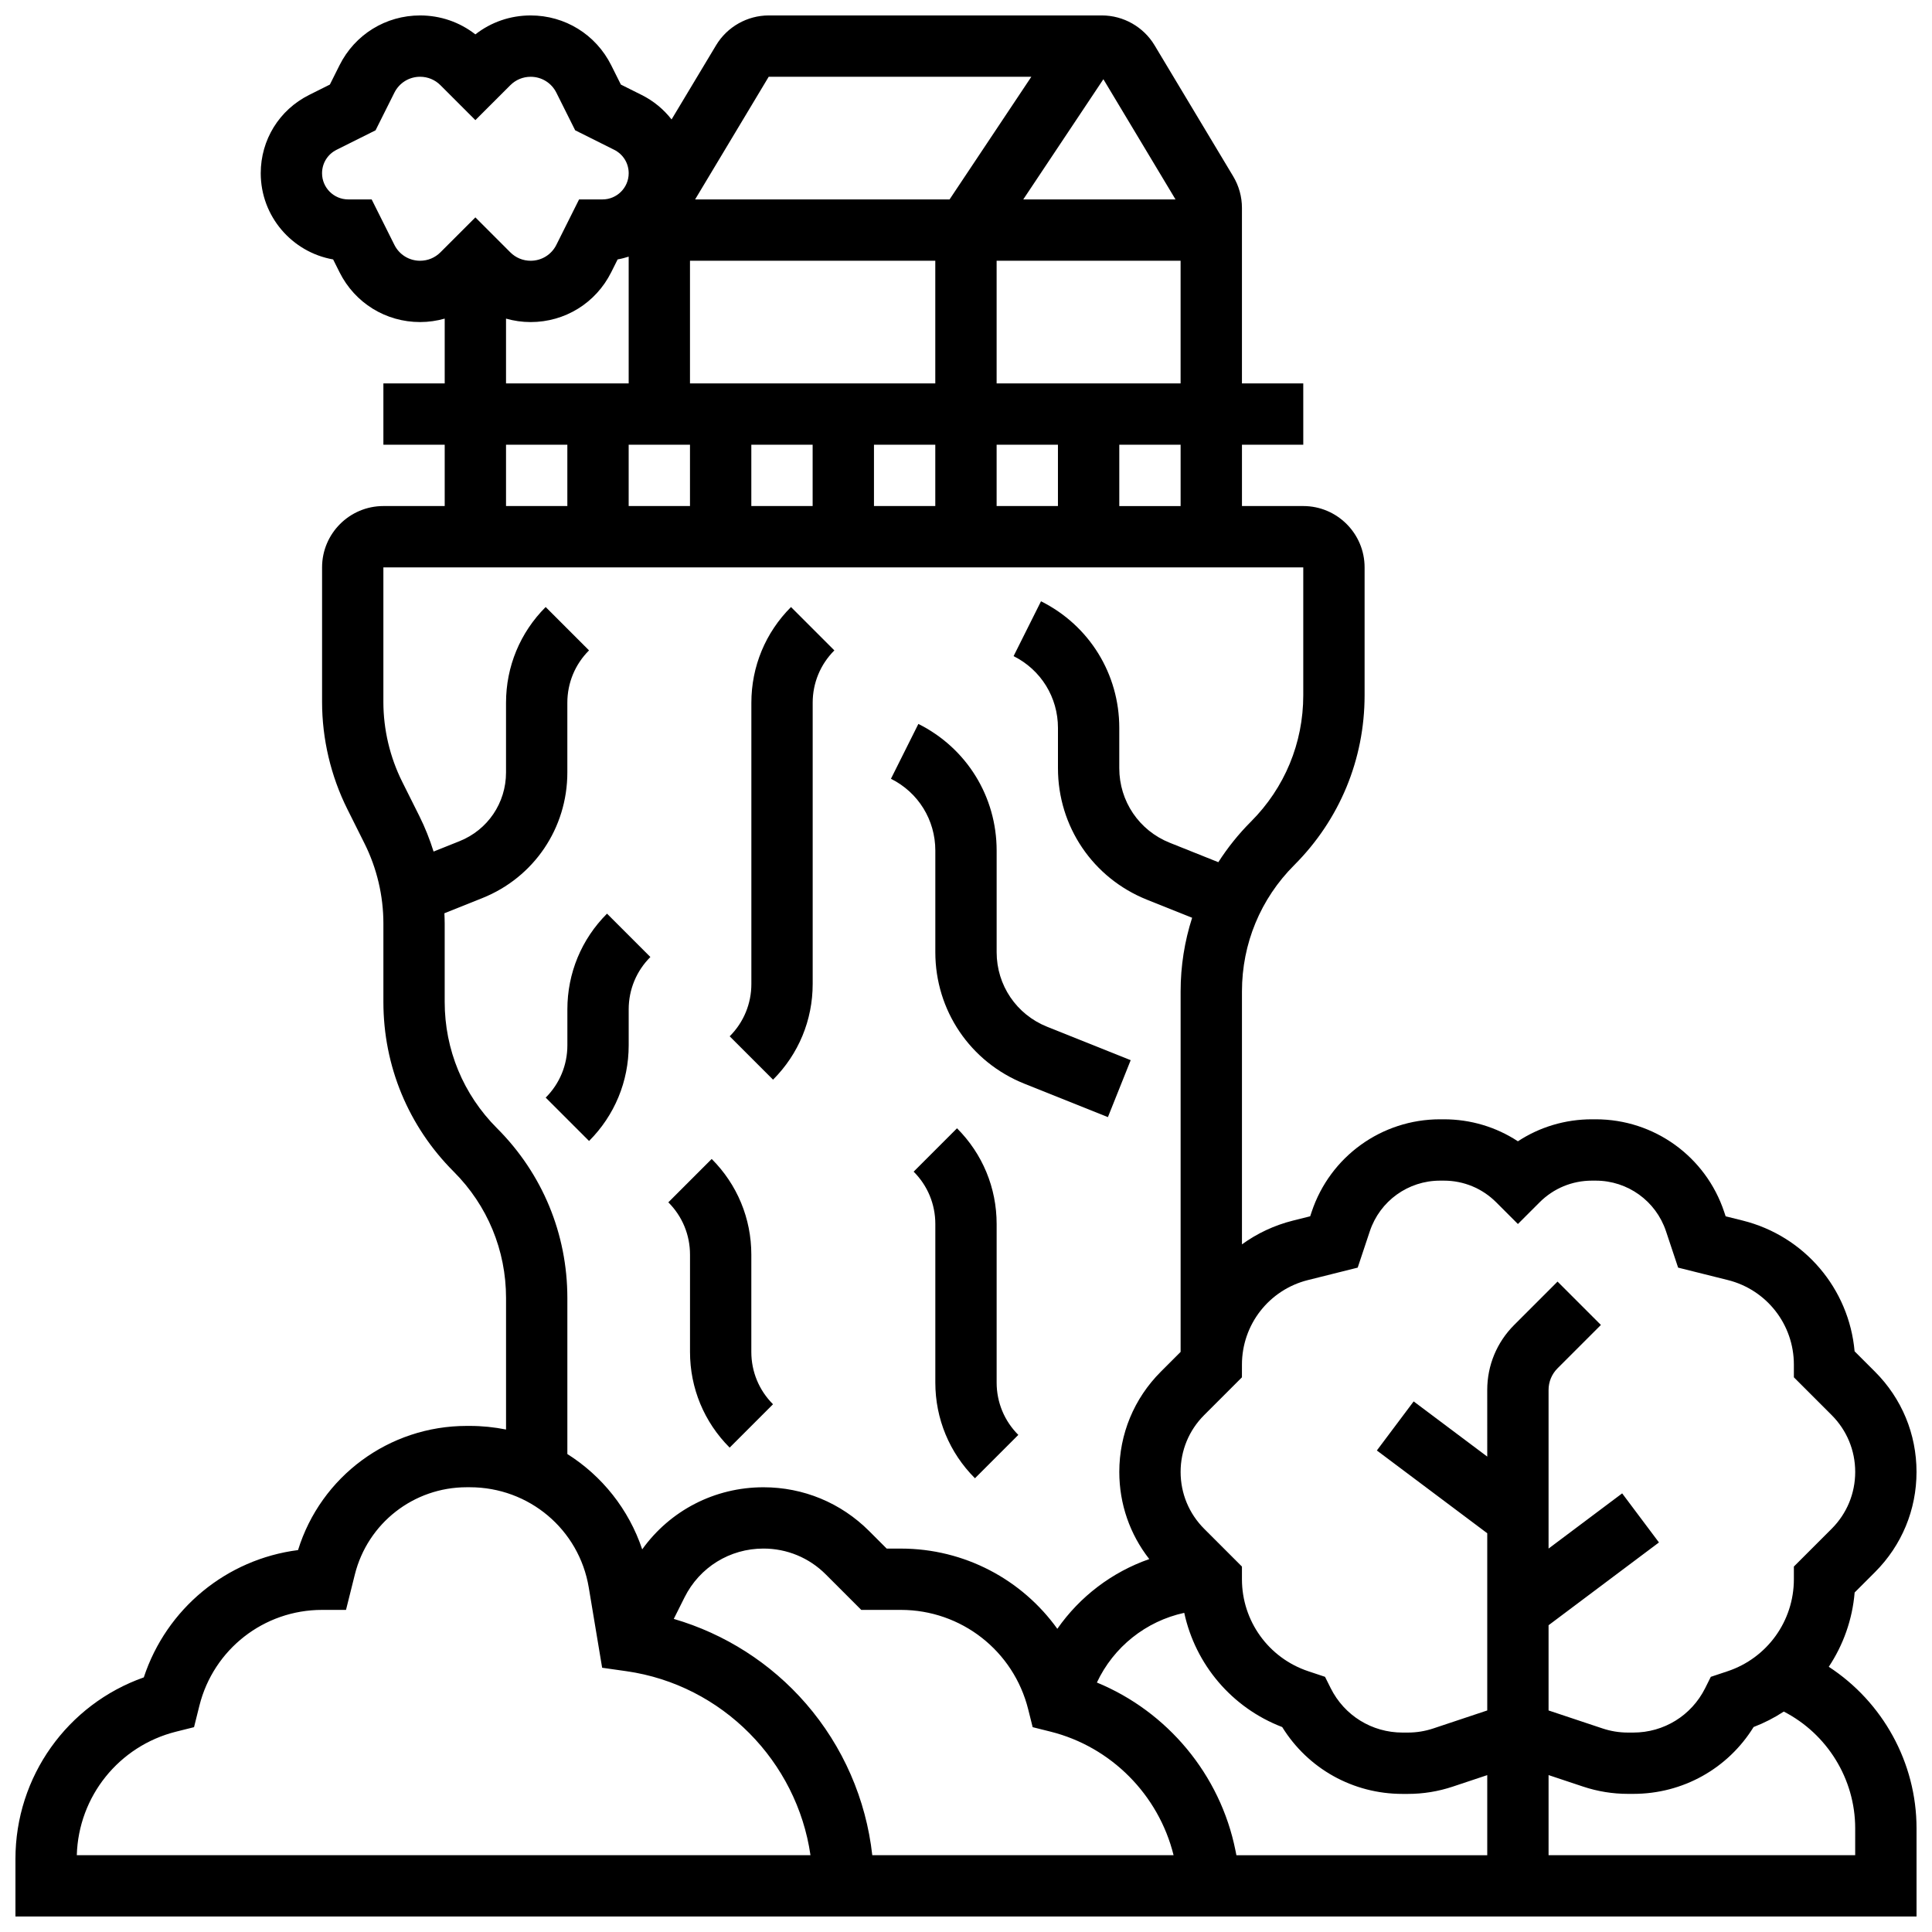
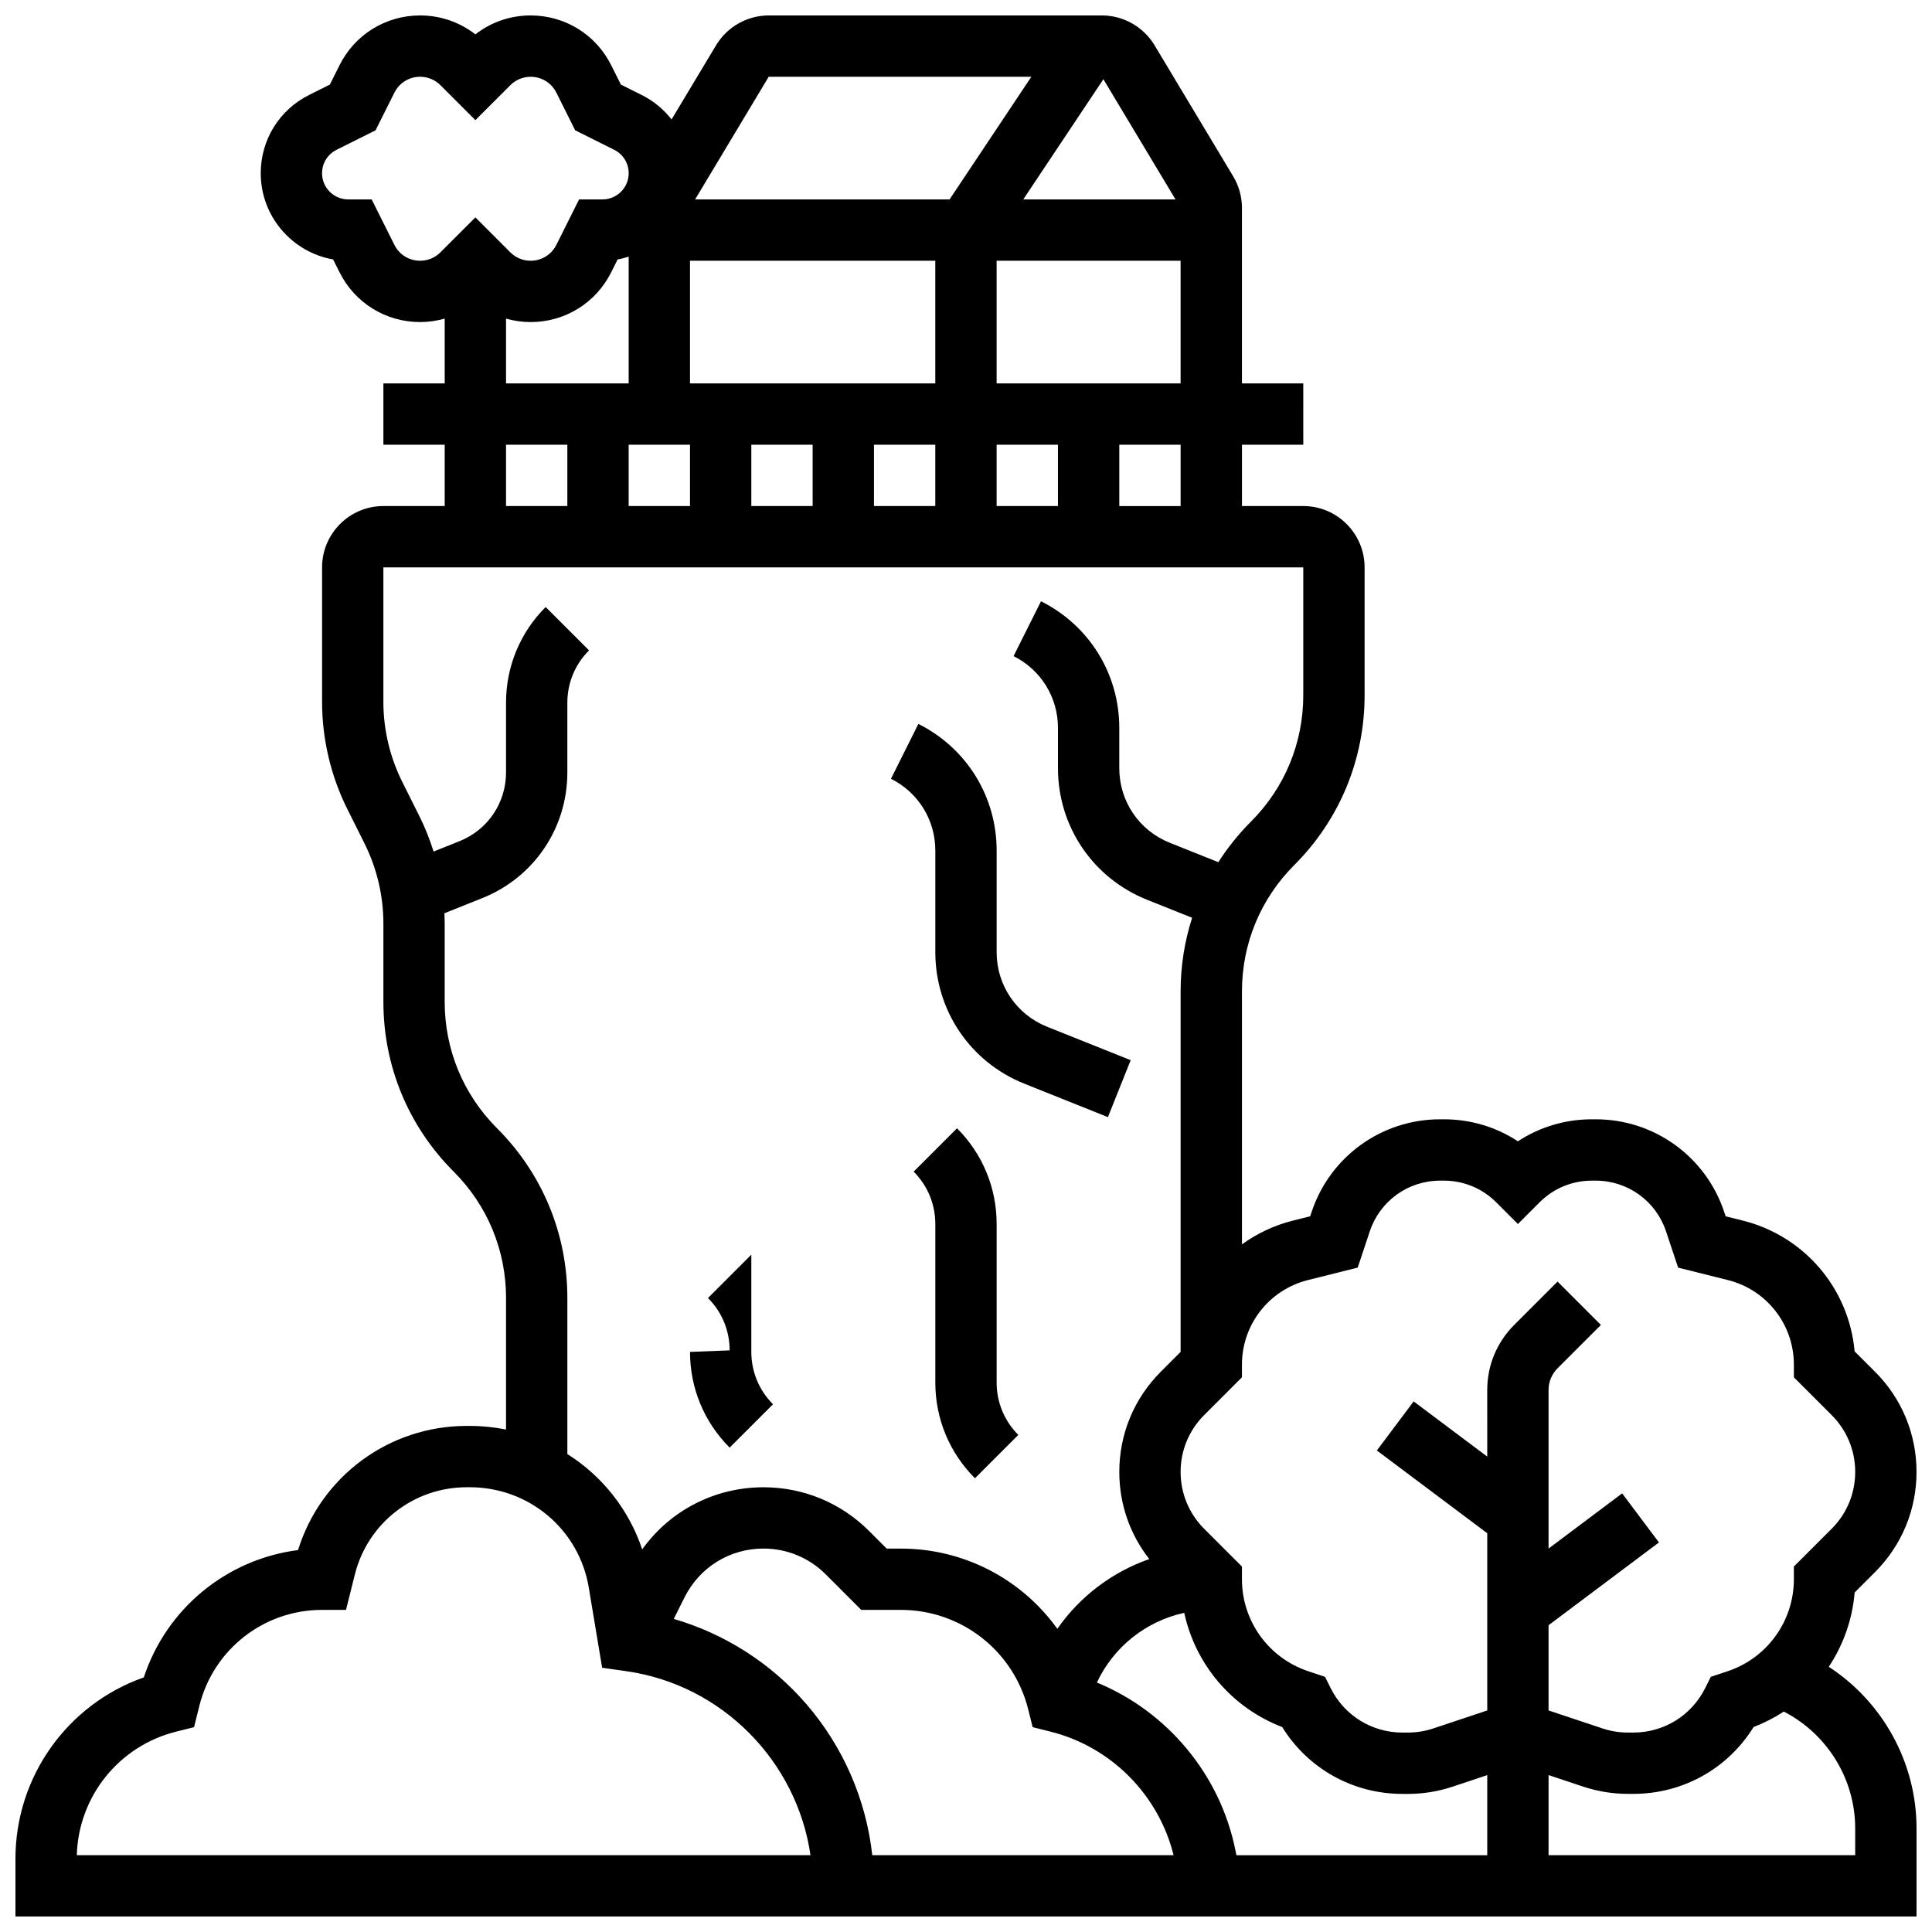
<svg xmlns="http://www.w3.org/2000/svg" width="800px" height="800px" version="1.1" viewBox="144 144 512 512">
  <defs>
    <clipPath id="a">
      <path d="m148.09 148.09h503.81v503.81h-503.81z" />
    </clipPath>
  </defs>
  <g clip-path="url(#a)">
    <path d="m628.64 585.72c3.84-5.781 6.266-12.52 6.859-19.695l5.398-5.398c7.094-7.094 11-16.523 11-26.551 0-10.031-3.906-19.461-11-26.555l-5.41-5.406c-1.473-16.574-13.25-30.551-29.648-34.652l-4.527-1.129-0.391-1.176c-4.887-14.676-18.562-24.531-34.027-24.531h-1.016c-7.074 0-13.836 2.035-19.617 5.828-5.781-3.793-12.543-5.828-19.617-5.828h-1.016c-15.465 0-29.141 9.855-34.027 24.527l-0.391 1.176-4.527 1.133c-5.004 1.25-9.57 3.426-13.551 6.309v-67.039c0-12.648 4.926-24.543 13.871-33.488 12.012-12.023 18.629-27.996 18.629-44.988v-33.898c0-8.961-7.293-16.25-16.25-16.25h-16.25v-16.25h16.25l-0.004-16.254h-16.25v-46.504c0-2.945-0.801-5.836-2.316-8.363l-20.852-34.754c-2.922-4.867-8.262-7.891-13.938-7.891h-88.309c-5.676 0-11.016 3.023-13.938 7.891l-11.805 19.672c-2.086-2.672-4.762-4.906-7.934-6.492l-5.5-2.75-2.562-5.125c-4.07-8.141-12.25-13.195-21.352-13.195-5.371 0-10.477 1.762-14.645 5.019-4.172-3.258-9.273-5.019-14.648-5.019-9.098 0-17.281 5.055-21.352 13.195l-2.562 5.125-5.5 2.75c-7.91 3.957-12.82 11.902-12.82 20.746 0 11.422 8.297 20.941 19.184 22.844l1.703 3.406c4.066 8.137 12.246 13.191 21.348 13.191 2.238 0 4.426-0.324 6.519-0.914v17.168h-16.25v16.25h16.25v16.25l-16.25 0.004c-8.961 0-16.25 7.293-16.25 16.25v35.656c0 9.824 2.32 19.66 6.715 28.449l4.535 9.074c3.269 6.543 5 13.863 5 21.18v20.801c0 16.992 6.617 32.965 18.633 44.98 8.945 8.945 13.871 20.84 13.871 33.488v34.855c-3.109-0.621-6.32-0.957-9.605-0.957h-0.82c-20.633 0-38.648 13.402-44.699 32.906-18.91 2.418-34.855 15.477-40.875 33.738-20.25 7.141-34.016 26.289-34.016 48.121v15.25h503.81v-23.379c0-17.457-9.012-33.52-23.258-42.801zm-138.02-102.49 13.184-3.297 3.211-9.637c2.676-8.023 10.156-13.414 18.613-13.414h1.016c5.238 0 10.164 2.039 13.871 5.746l5.746 5.746 5.746-5.746c3.707-3.707 8.633-5.746 13.871-5.746h1.016c8.457 0 15.938 5.391 18.613 13.414l3.211 9.637 13.18 3.293c10.301 2.578 17.496 11.793 17.496 22.41v3.363l10.012 10.012c4.023 4.027 6.242 9.375 6.242 15.066s-2.215 11.039-6.238 15.062l-10.016 10.012v3.367c0 11.078-7.062 20.875-17.566 24.379l-4.445 1.48-1.504 3.012c-3.629 7.25-10.922 11.758-19.031 11.758h-1.438c-2.289 0-4.555-0.367-6.727-1.094l-14.297-4.766v-22.582l29.254-21.941-9.75-13.004-19.504 14.629v-42.023c0-2.172 0.844-4.211 2.379-5.746l11.492-11.492-11.492-11.492-11.492 11.492c-4.606 4.606-7.141 10.727-7.141 17.238l0.004 17.648-19.504-14.625-9.75 13.004 29.254 21.934v46.961l-14.293 4.766c-2.176 0.727-4.438 1.094-6.727 1.094h-1.438c-8.109 0-15.402-4.508-19.027-11.762l-1.504-3.012-4.441-1.48c-10.516-3.504-17.578-13.301-17.578-24.375v-3.363l-10.012-10.012c-4.023-4.031-6.242-9.379-6.242-15.066 0-5.691 2.215-11.039 6.238-15.062l10.012-10.012 0.004-3.367c0-10.617 7.195-19.832 17.492-22.406zm-19.207 151.18c-4.023-20.121-18.047-36.832-36.727-44.523 4.426-9.434 12.996-16.262 23.152-18.469 2.957 13.676 12.598 25.148 25.961 30.27 6.812 11.008 18.734 17.715 31.875 17.715h1.438c4.039 0 8.031-0.648 11.867-1.926l9.156-3.051v21.23h-66.473zm-14.539-356.3h-16.25v-16.25h16.25zm-130.02-65.008h65.008v32.504h-65.008zm0 48.754v16.25h-16.25v-16.25zm16.254 0h16.25v16.25h-16.25zm32.504 0h16.25v16.25h-16.25zm32.504 0h16.25v16.25h-16.25zm0-16.25v-32.504h48.754v32.504zm47.406-48.758h-40.348l21.234-31.855zm-107.81-32.504h69.602l-21.668 32.504h-67.434zm-92.383 48.758c-2.902 0-5.516-1.613-6.812-4.211l-6.023-12.043h-6.207c-3.828 0-6.941-3.113-6.941-6.938 0-2.644 1.469-5.023 3.836-6.207l10.348-5.172 4.984-9.969c1.301-2.602 3.91-4.219 6.816-4.219 2.035 0 3.949 0.793 5.387 2.231l9.262 9.262 9.262-9.258c1.438-1.438 3.352-2.231 5.387-2.231 2.902 0 5.516 1.613 6.812 4.211l4.984 9.969 10.348 5.172c2.367 1.184 3.836 3.562 3.836 6.207 0 3.828-3.113 6.941-6.941 6.941h-6.207l-6.019 12.039c-1.301 2.602-3.91 4.215-6.816 4.215-2.035 0-3.949-0.793-5.387-2.231l-9.258-9.262-9.262 9.258c-1.438 1.441-3.352 2.234-5.387 2.234zm22.773 15.336c2.098 0.594 4.281 0.914 6.519 0.914 9.098 0 17.281-5.055 21.352-13.195l1.703-3.406c1.004-0.176 1.977-0.438 2.93-0.738v33.594h-32.504zm0 33.418h16.25v16.25h-16.25zm-2.379 181.15c-8.945-8.945-13.875-20.84-13.875-33.488v-20.801c0-0.898-0.039-1.793-0.078-2.691l10.035-4.016c13.699-5.477 22.547-18.547 22.547-33.301v-18.48c0-5.238 2.039-10.168 5.746-13.871l-11.492-11.492c-6.773 6.773-10.504 15.781-10.504 25.363v18.48c0 8.066-4.84 15.219-12.332 18.215l-6.867 2.746c-1.012-3.227-2.258-6.379-3.769-9.402l-4.535-9.074c-3.269-6.543-5-13.863-5-21.18v-35.656h243.78v33.898c0 12.648-4.926 24.543-13.871 33.488-3.301 3.301-6.176 6.906-8.637 10.742l-12.875-5.148c-8.125-3.25-13.375-11.004-13.375-19.754v-10.68c0-14.305-7.949-27.168-20.742-33.562l-7.269 14.535c7.254 3.629 11.762 10.918 11.762 19.027v10.68c0 15.434 9.258 29.109 23.59 34.844l11.965 4.785c-1.996 6.223-3.051 12.785-3.051 19.512v95.539l-5.254 5.254c-7.09 7.098-10.996 16.527-10.996 26.559 0 8.477 2.801 16.52 7.945 23.09-9.871 3.445-18.398 9.93-24.367 18.484-9.363-13.055-24.609-21.262-41.461-21.262h-3.762l-4.648-4.648c-7.481-7.481-17.426-11.602-28.012-11.602-12.949 0-24.762 6.184-32.129 16.457-3.566-10.641-10.66-19.473-19.836-25.262v-41.344c0-16.992-6.613-32.969-18.629-44.984zm-111.37 192.64c0.441-15.566 11.145-28.949 26.336-32.746l4.731-1.184 1.422-5.699c3.738-14.945 17.105-25.379 32.504-25.379h6.348l2.336-9.352c3.406-13.633 15.598-23.152 29.648-23.152h0.82c15.703 0 28.965 11.18 31.531 26.578l3.543 21.258 6.461 0.918c25.402 3.629 45.16 23.93 48.75 48.754zm193.23-40.172c-9.32-10.746-21.508-18.5-35.027-22.449l2.863-5.727c3.984-7.965 11.988-12.914 20.895-12.914 6.242 0 12.109 2.43 16.52 6.844l9.41 9.41h10.492c15.992 0 29.867 10.836 33.746 26.348l1.184 4.731 4.731 1.184c16.066 4.016 28.66 16.762 32.613 32.746h-79.848c-1.645-14.797-7.738-28.828-17.578-40.172zm278.06 40.172h-81.258v-21.23l9.156 3.051c3.836 1.277 7.828 1.926 11.867 1.926h1.438c13.141 0 25.062-6.707 31.875-17.715 2.844-1.09 5.519-2.469 7.996-4.094 11.461 5.887 18.926 17.828 18.926 30.934z" />
  </g>
  <path d="m391.87 369.41v26.934c0 15.434 9.258 29.109 23.59 34.844l22.148 8.859 6.035-15.09-22.148-8.859c-8.125-3.25-13.375-11.004-13.375-19.754v-26.934c0-14.305-7.949-27.168-20.742-33.562l-7.269 14.535c7.258 3.625 11.762 10.914 11.762 19.027z" />
  <path d="m408.12 468.37c0-9.582-3.731-18.59-10.504-25.363l-11.492 11.492c3.707 3.703 5.746 8.629 5.746 13.871v42.023c0 9.582 3.731 18.59 10.504 25.363l11.492-11.492c-3.707-3.703-5.746-8.629-5.746-13.871z" />
-   <path d="m326.86 502.27c0 9.582 3.731 18.59 10.504 25.363l11.492-11.492c-3.707-3.703-5.746-8.629-5.746-13.871v-25.773c0-9.582-3.731-18.59-10.504-25.363l-11.492 11.492c3.707 3.703 5.746 8.629 5.746 13.871z" />
-   <path d="m359.37 404.76v-74.527c0-5.238 2.039-10.168 5.746-13.871l-11.492-11.492c-6.773 6.773-10.504 15.781-10.504 25.363v74.527c0 5.238-2.039 10.168-5.746 13.871l11.492 11.492c6.773-6.773 10.504-15.781 10.504-25.363z" />
-   <path d="m310.61 421.01v-9.52c0-5.238 2.039-10.168 5.746-13.871l-11.492-11.492c-6.773 6.773-10.504 15.781-10.504 25.363v9.52c0 5.238-2.039 10.168-5.746 13.871l11.492 11.492c6.773-6.777 10.504-15.781 10.504-25.363z" />
+   <path d="m326.86 502.27c0 9.582 3.731 18.59 10.504 25.363l11.492-11.492c-3.707-3.703-5.746-8.629-5.746-13.871v-25.773l-11.492 11.492c3.707 3.703 5.746 8.629 5.746 13.871z" />
</svg>